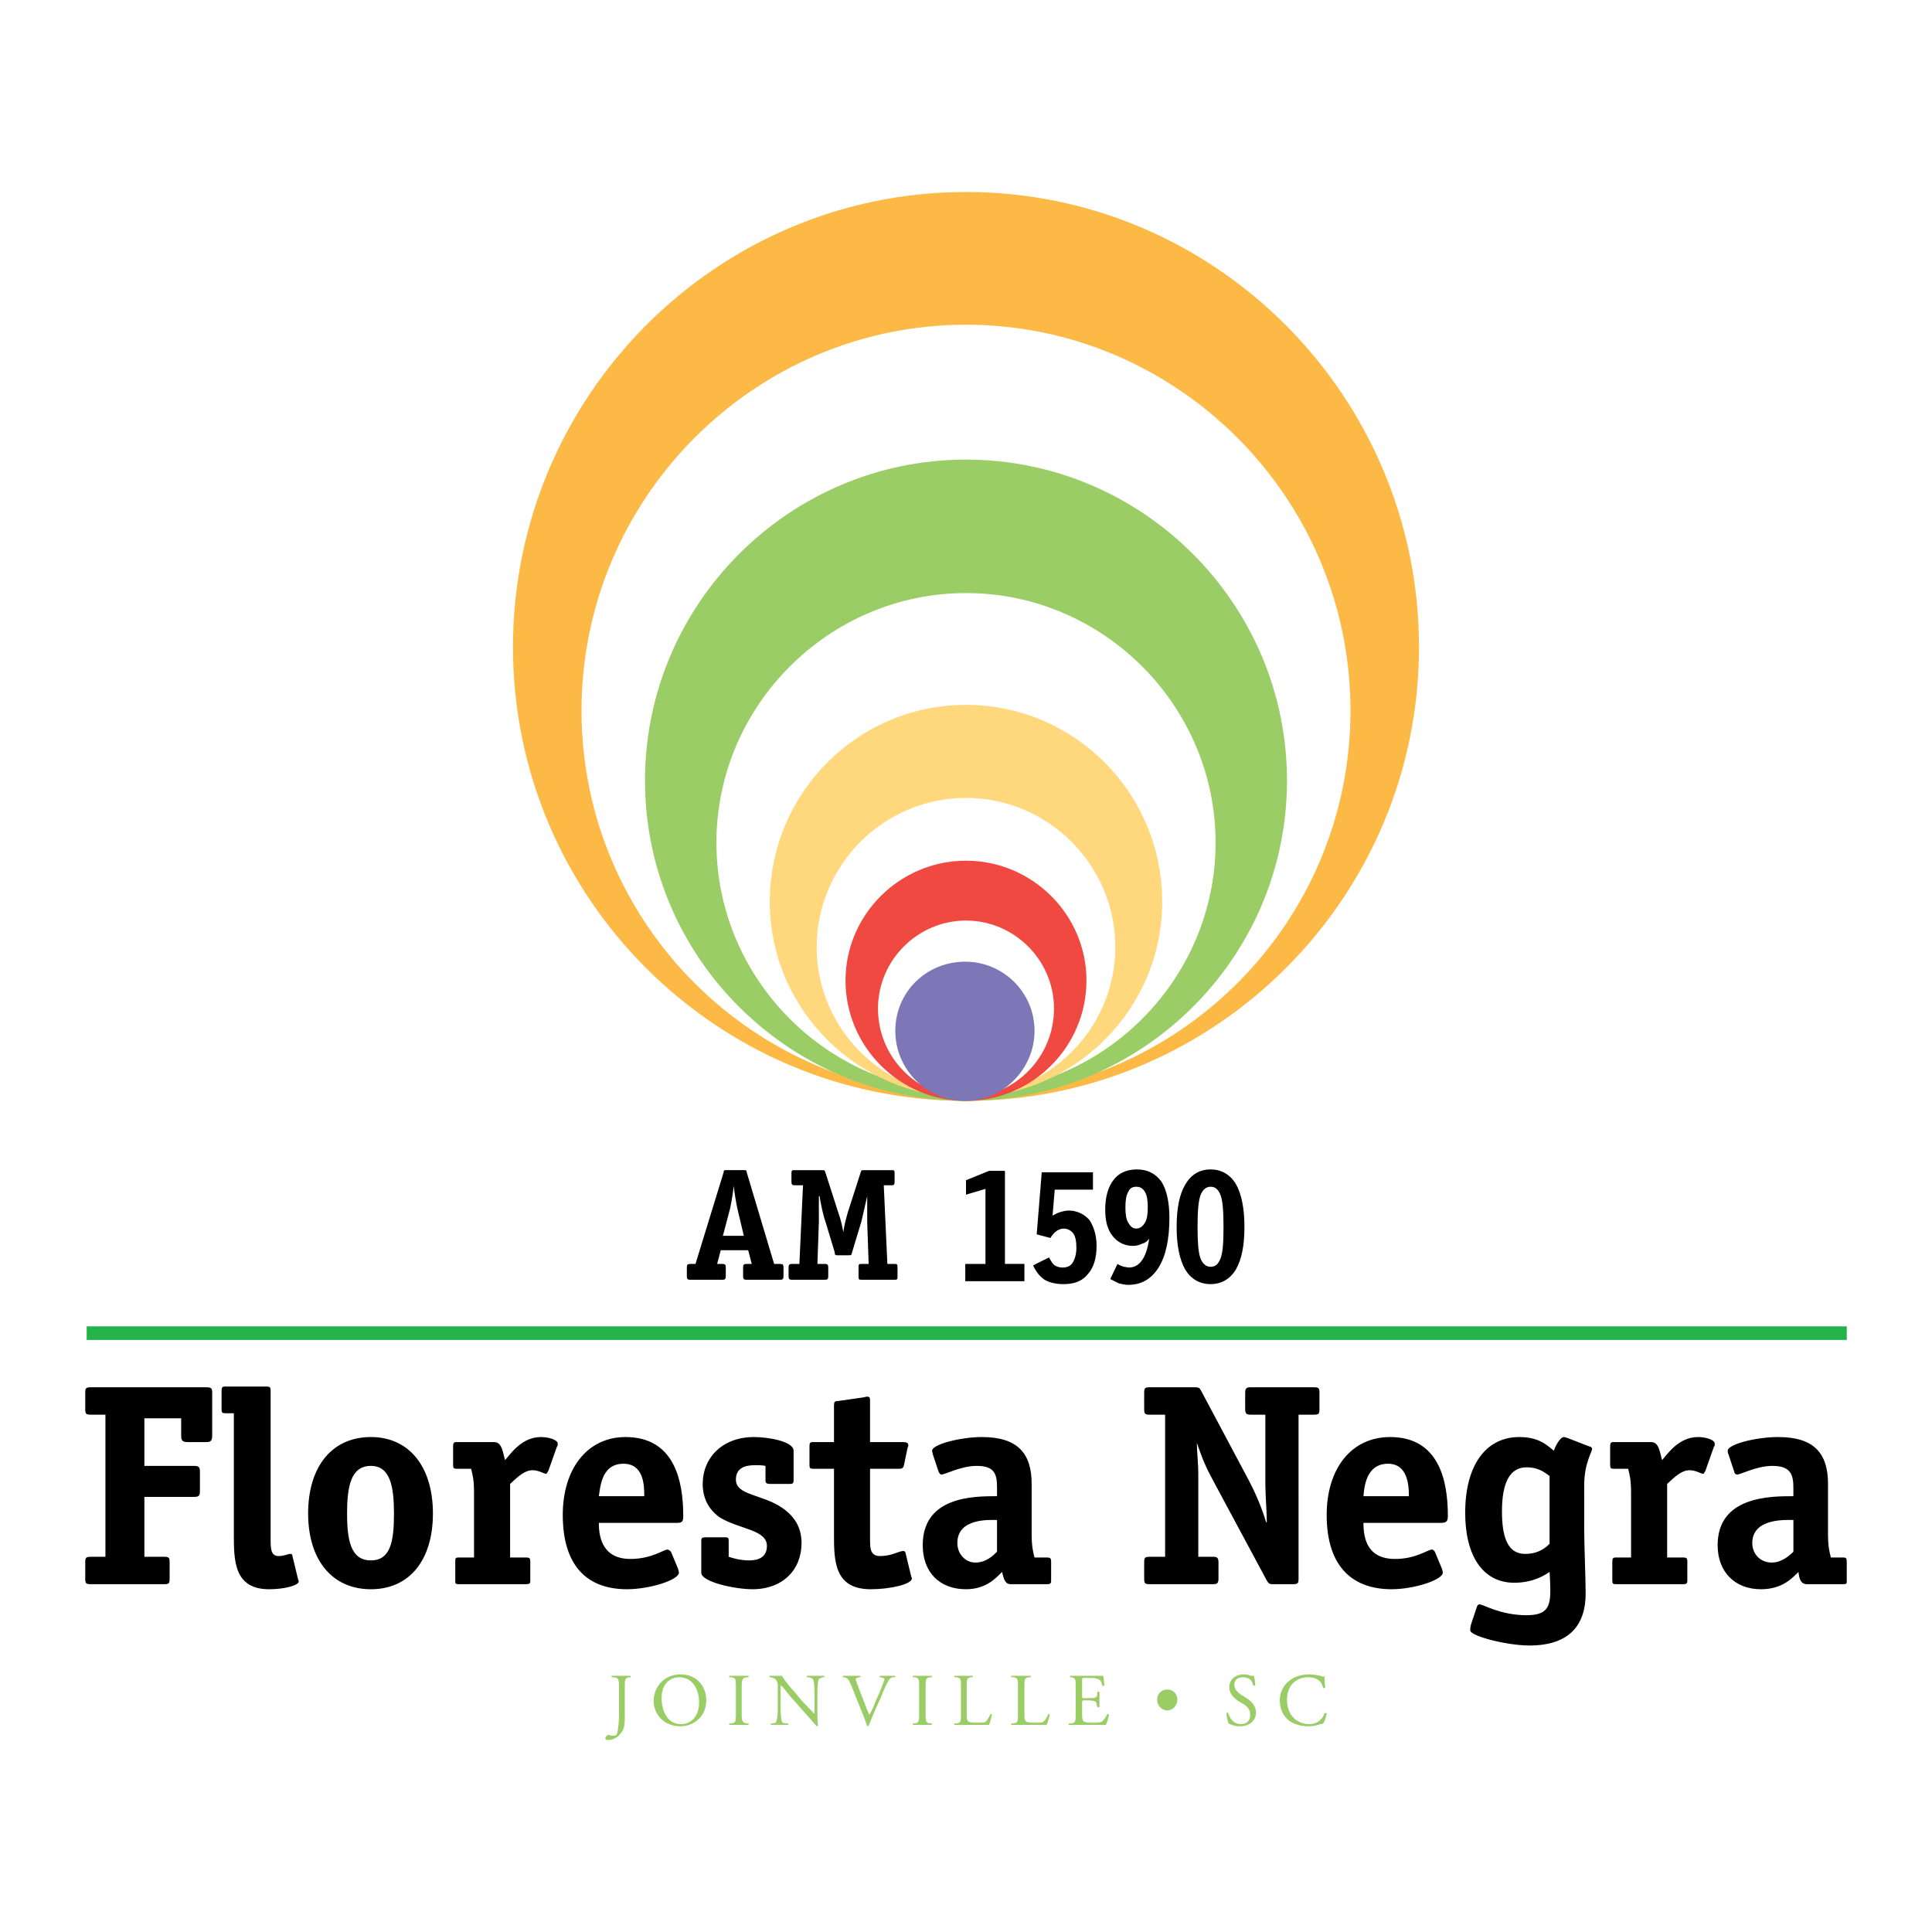
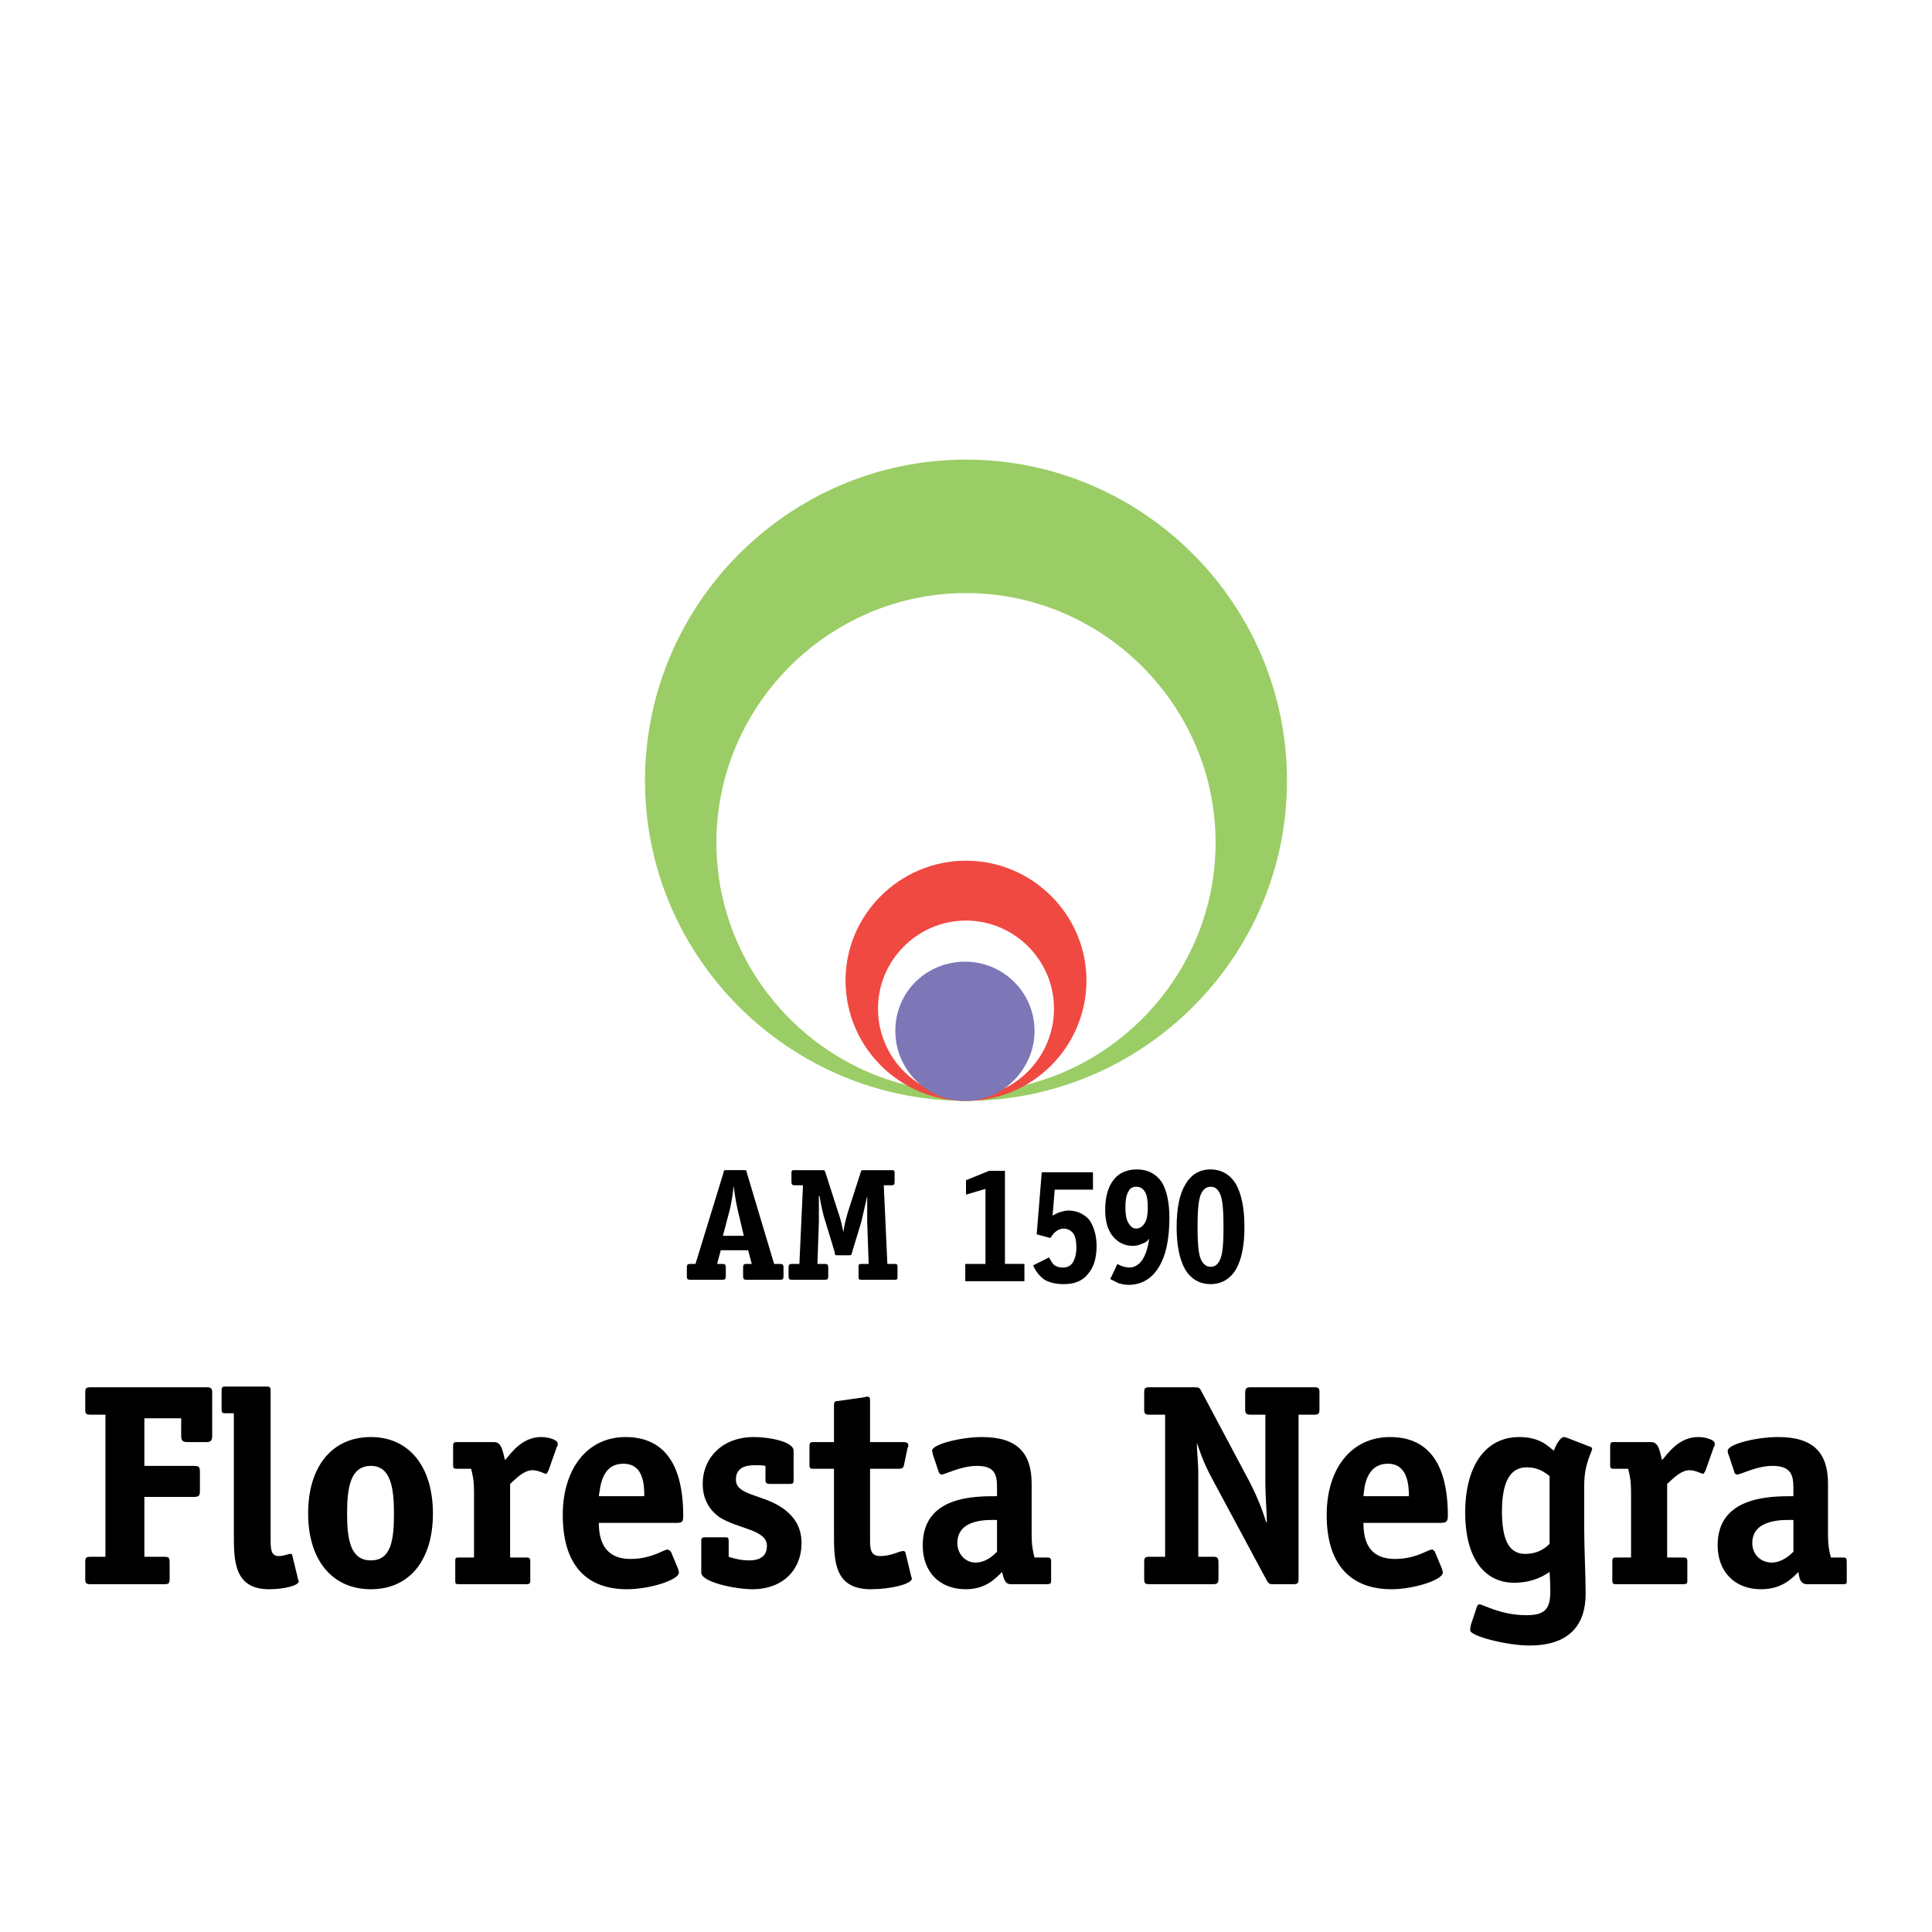
<svg xmlns="http://www.w3.org/2000/svg" version="1.0" id="Layer_1" x="0px" y="0px" width="192.756px" height="192.756px" viewBox="0 0 192.756 192.756" enable-background="new 0 0 192.756 192.756" xml:space="preserve">
  <g>
-     <polygon fill-rule="evenodd" clip-rule="evenodd" fill="#FFFFFF" points="0,0 192.756,0 192.756,192.756 0,192.756 0,0  " />
    <path fill-rule="evenodd" clip-rule="evenodd" d="M16.924,155.896c0-0.504-0.072-0.576-0.576-0.576h-1.943v-5.973h4.894   c0.503,0,0.647-0.072,0.647-0.576v-1.943c0-0.504-0.144-0.576-0.647-0.576h-4.894v-4.75h3.671v1.728   c0,0.504,0.143,0.647,0.647,0.647h1.871c0.432,0,0.576-0.144,0.576-0.647v-4.317c0-0.433-0.144-0.504-0.576-0.504H9.08   c-0.504,0-0.576,0.071-0.576,0.575v1.583c0,0.504,0.072,0.576,0.576,0.576h1.439v14.178H9.08c-0.504,0-0.576,0.072-0.576,0.576   v1.583c0,0.504,0.072,0.576,0.576,0.576h7.269c0.503,0,0.576-0.072,0.576-0.576V155.896L16.924,155.896L16.924,155.896z    M23.33,153.018c0,2.663,0,5.541,3.526,5.541c1.439,0,2.951-0.359,2.951-0.791c0-0.072-0.072-0.145-0.072-0.216l-0.575-2.375   c0-0.145-0.144-0.145-0.216-0.145c-0.216,0-0.576,0.216-1.151,0.216c-0.792,0-0.792-0.791-0.792-1.727v-14.754   c0-0.359-0.072-0.432-0.432-0.432h-4.102c-0.288,0-0.36,0.072-0.36,0.432v1.871c0,0.288,0.072,0.36,0.36,0.36h0.864V153.018   L23.33,153.018L23.33,153.018z M37.003,155.681c-2.015,0-2.375-2.016-2.375-4.679s0.36-4.75,2.375-4.75   c1.943,0,2.303,2.087,2.303,4.75S39.019,155.681,37.003,155.681L37.003,155.681L37.003,155.681z M43.193,151.002   c0-4.678-2.375-7.628-6.19-7.628c-3.886,0-6.261,2.95-6.261,7.628c0,4.606,2.375,7.557,6.261,7.557   C40.89,158.559,43.193,155.608,43.193,151.002L43.193,151.002L43.193,151.002z M52.909,155.824c0-0.359-0.072-0.432-0.432-0.432   h-1.583v-7.341c0.432-0.36,1.296-1.367,2.231-1.367c0.647,0,1.151,0.359,1.367,0.359c0.072,0,0.144-0.216,0.216-0.288l0.863-2.446   c0.072,0,0.072-0.145,0.072-0.288c0-0.359-0.863-0.647-1.655-0.647c-1.943,0-3.023,1.654-3.599,2.303   c-0.216-0.72-0.288-1.8-1.08-1.8h-3.742c-0.288,0-0.36,0.072-0.36,0.433v1.871c0,0.288,0.072,0.359,0.36,0.359h1.439   c0.144,0.647,0.288,1.008,0.288,2.447v6.405h-1.512c-0.36,0-0.36,0.072-0.36,0.432v1.871c0,0.288,0,0.36,0.36,0.36h6.693   c0.36,0,0.432-0.072,0.432-0.36V155.824L52.909,155.824L52.909,155.824z M67.519,151.938c0.575,0,0.647-0.144,0.647-0.719   c0-3.455-0.864-7.845-5.758-7.845c-3.814,0-6.261,3.166-6.261,7.772c0,5.253,2.591,7.412,6.405,7.412   c2.303,0,5.182-0.936,5.182-1.654c0-0.145-0.072-0.288-0.072-0.36l-0.72-1.728c-0.072-0.071-0.216-0.216-0.36-0.216   c-0.36,0-1.583,0.936-3.67,0.936c-2.663,0-3.167-1.943-3.167-3.599H67.519L67.519,151.938L67.519,151.938z M59.746,149.275   c0.144-0.792,0.216-3.238,2.447-3.238c2.015,0,2.087,2.086,2.087,3.238H59.746L59.746,149.275L59.746,149.275z M76.371,147.691   c0,0.288,0.144,0.36,0.432,0.36h2.015c0.288,0,0.36-0.072,0.36-0.36v-2.95c0-0.936-2.52-1.367-3.958-1.367   c-3.167,0-5.11,2.087-5.11,4.678c0,1.728,0.864,2.735,1.656,3.311c1.943,1.224,4.75,1.224,4.75,2.879   c0,1.079-0.792,1.439-1.728,1.439c-0.935,0-1.655-0.216-2.087-0.36v-1.439c0-0.432,0-0.504-0.36-0.504h-1.943   c-0.36,0-0.432,0.072-0.432,0.36v3.167c0,0.936,3.382,1.654,5.11,1.654c3.022,0,4.894-1.942,4.894-4.605   c0-1.655-0.792-2.734-1.944-3.526c-2.015-1.368-4.605-1.224-4.605-2.807c0-1.08,0.792-1.439,1.872-1.439   c0.359,0,0.791,0,1.079,0.071V147.691L76.371,147.691L76.371,147.691z M86.806,146.54h2.807c0.288,0,0.503,0,0.575-0.359   l0.36-1.728c0.072-0.144,0.072-0.144,0.072-0.288c0-0.216-0.216-0.288-0.504-0.288h-3.311v-4.029c0-0.36,0-0.505-0.288-0.505   c-0.144,0-0.288,0.072-0.359,0.072l-2.519,0.36c-0.36,0-0.432,0.072-0.432,0.504v3.598h-2.087c-0.288,0-0.359,0.072-0.359,0.433   v1.871c0,0.288,0.072,0.359,0.359,0.359h2.087v6.478c0,2.663,0,5.541,3.67,5.541c1.943,0,4.103-0.503,4.103-1.079   c0-0.071-0.072-0.144-0.072-0.216l-0.576-2.375c-0.072-0.144-0.144-0.144-0.216-0.144c-0.432,0-1.151,0.503-2.303,0.503   c-1.007,0-1.007-0.791-1.007-1.727V146.54L86.806,146.54L86.806,146.54z M102.928,148.052c0-3.023-1.368-4.678-4.966-4.678   c-2.088,0-4.966,0.72-4.966,1.367c0,0.144,0.072,0.216,0.072,0.359l0.575,1.728c0.072,0.145,0.144,0.288,0.288,0.288   c0.36,0,1.943-0.864,3.527-0.864c1.799,0,2.015,0.864,2.015,2.159v0.864c-2.303,0-7.413,0-7.413,4.894   c0,2.663,1.655,4.39,4.318,4.39c2.014,0,3.022-1.15,3.598-1.727c0.144,0.504,0.216,1.224,0.863,1.224h3.599   c0.36,0,0.432-0.072,0.432-0.36v-1.871c0-0.359-0.071-0.432-0.432-0.432h-1.224c-0.144-0.576-0.287-1.08-0.287-2.375V148.052   L102.928,148.052L102.928,148.052z M99.473,154.816c-0.359,0.36-1.08,1.08-2.159,1.08c-1.008,0-1.799-0.864-1.799-1.943   c0-2.52,3.238-2.304,3.958-2.304V154.816L99.473,154.816L99.473,154.816z M129.556,141.143h1.511c0.505,0,0.576-0.072,0.576-0.576   v-1.583c0-0.504-0.071-0.575-0.576-0.575h-6.261c-0.432,0-0.575,0.071-0.575,0.575v1.583c0,0.504,0.144,0.576,0.575,0.576h1.439   v6.98c0,0.936,0.145,2.808,0.145,3.743h-0.073c-0.359-1.224-0.936-2.663-1.727-4.175l-4.75-8.924   c-0.145-0.288-0.216-0.359-0.647-0.359h-4.462c-0.504,0-0.576,0.071-0.576,0.575v1.583c0,0.504,0.072,0.576,0.576,0.576h1.512   v14.178h-1.512c-0.504,0-0.576,0.072-0.576,0.576v1.583c0,0.504,0.072,0.576,0.576,0.576h6.262c0.431,0,0.575-0.072,0.575-0.576   v-1.583c0-0.504-0.145-0.576-0.575-0.576h-1.44v-8.204c0-1.296-0.144-2.231-0.144-3.167l0,0c0.576,1.655,0.863,2.375,1.727,3.959   l5.255,9.787c0.216,0.36,0.287,0.36,0.719,0.36h1.872c0.503,0,0.575-0.072,0.575-0.576V141.143L129.556,141.143L129.556,141.143z    M143.734,151.938c0.575,0,0.719-0.144,0.719-0.719c0-3.455-0.863-7.845-5.758-7.845c-3.886,0-6.332,3.166-6.332,7.772   c0,5.253,2.662,7.412,6.477,7.412c2.231,0,5.109-0.936,5.109-1.654c0-0.145-0.071-0.288-0.071-0.36l-0.72-1.728   c-0.072-0.071-0.145-0.216-0.288-0.216c-0.432,0-1.583,0.936-3.671,0.936c-2.734,0-3.166-1.943-3.166-3.599H143.734   L143.734,151.938L143.734,151.938z M136.033,149.275c0.071-0.792,0.216-3.238,2.446-3.238c1.943,0,2.088,2.086,2.088,3.238H136.033   L136.033,149.275L136.033,149.275z M158.056,148.195c0-2.231,0.791-3.311,0.791-3.67c0-0.072-0.144-0.216-0.287-0.216l-2.231-0.864   c-0.071,0-0.216-0.071-0.287-0.071c-0.433,0-0.937,1.079-1.008,1.367c-0.576-0.432-1.367-1.367-3.455-1.367   c-3.382,0-5.397,2.878-5.397,7.557c0,4.246,1.728,6.98,4.894,6.98c1.943,0,3.095-0.792,3.527-1.079   c0,0.216,0.071,0.863,0.071,1.871c0,1.655-0.36,2.447-2.375,2.447c-2.591,0-4.317-1.08-4.678-1.08   c-0.145,0-0.216,0.072-0.288,0.288l-0.575,1.728c-0.072,0.287-0.072,0.359-0.072,0.575c0,0.576,3.671,1.512,5.901,1.512   c4.03,0,5.613-2.087,5.613-5.182c0-1.655-0.144-4.606-0.144-6.478V148.195L158.056,148.195L158.056,148.195z M154.602,154.025   c-0.289,0.287-1.008,1.007-2.447,1.007c-1.728,0-2.304-1.655-2.304-4.245c0-2.735,0.72-4.391,2.447-4.391   c1.296,0,1.871,0.576,2.304,0.863V154.025L154.602,154.025L154.602,154.025z M168.348,155.824c0-0.359-0.072-0.432-0.433-0.432   h-1.583v-7.341c0.432-0.36,1.295-1.367,2.231-1.367c0.647,0,1.15,0.359,1.367,0.359c0.072,0,0.145-0.216,0.216-0.288l0.863-2.446   c0.072,0,0.072-0.145,0.072-0.288c0-0.359-0.863-0.647-1.655-0.647c-1.943,0-3.023,1.654-3.599,2.303   c-0.216-0.72-0.288-1.8-1.079-1.8h-3.743c-0.288,0-0.359,0.072-0.359,0.433v1.871c0,0.288,0.071,0.359,0.359,0.359h1.439   c0.145,0.647,0.288,1.008,0.288,2.447v6.405h-1.511c-0.288,0-0.36,0.072-0.36,0.432v1.871c0,0.288,0.072,0.36,0.36,0.36h6.692   c0.36,0,0.433-0.072,0.433-0.36V155.824L168.348,155.824L168.348,155.824z M182.382,148.052c0-3.023-1.368-4.678-4.967-4.678   c-2.23,0-5.038,0.72-5.038,1.367c0,0.144,0,0.216,0.072,0.359l0.576,1.728c0,0.145,0.144,0.288,0.288,0.288   c0.359,0,1.942-0.864,3.525-0.864c1.8,0,2.088,0.864,2.088,2.159v0.864c-2.303,0-7.557,0-7.557,4.894   c0,2.663,1.727,4.39,4.317,4.39c2.159,0,3.167-1.15,3.743-1.727c0.071,0.504,0.144,1.224,0.863,1.224h3.599   c0.359,0,0.359-0.072,0.359-0.36v-1.871c0-0.359-0.071-0.432-0.359-0.432h-1.224c-0.145-0.576-0.287-1.08-0.287-2.375V148.052   L182.382,148.052L182.382,148.052z M178.927,154.816c-0.36,0.36-1.152,1.08-2.159,1.08c-1.151,0-1.943-0.864-1.943-1.943   c0-2.52,3.383-2.304,4.103-2.304V154.816L178.927,154.816z" />
-     <polygon fill="#24B34B" points="8.648,132.331 184.252,132.331 184.252,133.688 8.648,133.688 8.648,132.331  " />
-     <path fill-rule="evenodd" clip-rule="evenodd" fill="#FDB945" d="M96.378,19.155c24.901,0,45.196,20.367,45.196,45.413   c0,24.973-20.295,45.268-45.196,45.268c-24.902,0-45.197-20.295-45.197-45.268C51.182,39.522,71.477,19.155,96.378,19.155   L96.378,19.155L96.378,19.155z M96.378,32.397c-21.087,0-38.359,17.272-38.359,38.503s17.272,38.431,38.359,38.431   c21.086,0,38.36-17.2,38.36-38.431S117.465,32.397,96.378,32.397L96.378,32.397z" />
    <path fill-rule="evenodd" clip-rule="evenodd" fill="#9BCD66" d="M96.378,59.17c13.674,0,24.901,11.228,24.901,24.901   c0,13.674-11.227,24.902-24.901,24.902S71.477,97.745,71.477,84.071C71.477,70.397,82.704,59.17,96.378,59.17L96.378,59.17   L96.378,59.17z M96.378,45.855c-17.633,0-32.027,14.394-32.027,32.026s14.394,31.954,32.027,31.954   c17.632,0,32.026-14.321,32.026-31.954S114.011,45.855,96.378,45.855L96.378,45.855z" />
-     <path fill-rule="evenodd" clip-rule="evenodd" fill="#FFD87D" d="M96.378,70.325c10.795,0,19.576,8.78,19.576,19.647   c0,10.724-8.78,19.504-19.576,19.504s-19.576-8.78-19.576-19.504C76.803,79.105,85.583,70.325,96.378,70.325L96.378,70.325   L96.378,70.325z M96.378,79.609c-8.205,0-14.898,6.693-14.898,14.897c0,8.133,6.693,14.826,14.898,14.826   s14.897-6.692,14.897-14.826C111.275,86.302,104.583,79.609,96.378,79.609L96.378,79.609z" />
    <path fill-rule="evenodd" clip-rule="evenodd" fill="#F04941" d="M96.378,85.871c6.621,0,12.018,5.397,12.018,11.947   c0,6.621-5.397,12.019-12.018,12.019c-6.621,0-12.02-5.397-12.02-12.019C84.359,91.268,89.757,85.871,96.378,85.871L96.378,85.871   L96.378,85.871z M96.378,91.844c-4.822,0-8.781,3.958-8.781,8.78c0,4.894,3.958,8.853,8.781,8.853c4.822,0,8.78-3.959,8.78-8.853   C105.158,95.802,101.2,91.844,96.378,91.844L96.378,91.844z" />
    <path fill-rule="evenodd" clip-rule="evenodd" d="M78.17,126.461c0-0.288-0.072-0.359-0.36-0.359h-0.576l-2.735-9.141   c0-0.216-0.072-0.216-0.288-0.216h-1.727c-0.216,0-0.288,0-0.288,0.216l-2.807,9.141h-0.504c-0.287,0-0.359,0.071-0.359,0.359   v0.863c0,0.288,0.072,0.36,0.359,0.36h3.167c0.288,0,0.36-0.072,0.36-0.36v-0.863c0-0.288-0.072-0.359-0.36-0.359h-0.504   l0.361-1.368h2.734l0.36,1.368H74.5c-0.288,0-0.36,0.071-0.36,0.359v0.863c0,0.288,0.072,0.36,0.36,0.36h3.311   c0.288,0,0.36-0.072,0.36-0.36V126.461L78.17,126.461L78.17,126.461z M74.211,123.295h-2.087l0.72-2.735   c0.144-0.647,0.288-1.584,0.36-2.231l0,0c0.072,0.647,0.216,1.584,0.36,2.231L74.211,123.295L74.211,123.295L74.211,123.295z    M89.541,126.461c0-0.288,0-0.359-0.288-0.359h-0.72l-0.359-7.845h0.792c0.215,0,0.288-0.072,0.288-0.36v-0.863   c0-0.288-0.072-0.288-0.288-0.288H86.23c-0.288,0-0.288,0-0.359,0.216l-1.295,4.03c-0.216,0.792-0.359,1.295-0.432,1.943l0,0   c-0.144-0.648-0.216-1.151-0.504-1.943l-1.295-4.03c-0.072-0.216-0.072-0.216-0.36-0.216h-2.662c-0.288,0-0.36,0-0.36,0.288v0.863   c0,0.288,0.072,0.36,0.36,0.36h0.792l-0.36,7.845h-0.719c-0.288,0-0.36,0.071-0.36,0.359v0.863c0,0.288,0.072,0.36,0.36,0.36h3.238   c0.288,0,0.36-0.072,0.36-0.36v-0.863c0-0.288-0.072-0.359-0.36-0.359h-0.72l0.145-4.175c0-0.575,0-2.015,0-2.591h0.072   c0.072,0.576,0.359,1.943,0.576,2.52l0.936,3.094c0,0.288,0.072,0.288,0.288,0.288h1.079c0.289,0,0.289,0,0.361-0.288l0.935-3.094   c0.144-0.576,0.432-1.943,0.576-2.52l0,0c0,0.576,0,2.016,0,2.591l0.144,4.175h-0.72c-0.288,0-0.288,0.071-0.288,0.359v0.863   c0,0.288,0,0.36,0.288,0.36h3.311c0.288,0,0.288-0.072,0.288-0.36V126.461L89.541,126.461z" />
    <path fill-rule="evenodd" clip-rule="evenodd" d="M96.306,127.828v-1.727h2.015v-7.485l-1.943,0.576v-1.439l2.302-0.936h1.584   v9.284h1.943v1.727H96.306L96.306,127.828L96.306,127.828z M103.431,123.15l0.504-6.189h5.11v1.728h-3.814l-0.217,2.591   c0.289-0.145,0.505-0.288,0.792-0.36c0.288-0.072,0.504-0.144,0.792-0.144c0.863,0,1.583,0.359,2.088,0.936   c0.431,0.647,0.719,1.512,0.719,2.591c0,1.224-0.288,2.159-0.863,2.807c-0.576,0.72-1.367,1.008-2.447,1.008   c-0.719,0-1.367-0.145-1.871-0.432c-0.504-0.36-0.863-0.792-1.151-1.439l1.583-0.792c0.216,0.36,0.359,0.648,0.576,0.792   c0.216,0.144,0.504,0.216,0.791,0.216c0.433,0,0.792-0.144,1.008-0.504c0.217-0.36,0.359-0.863,0.359-1.439   c0-0.647-0.071-1.079-0.287-1.439c-0.216-0.287-0.576-0.504-0.936-0.504c-0.288,0-0.504,0.072-0.72,0.217   c-0.216,0.144-0.433,0.359-0.647,0.719L103.431,123.15L103.431,123.15L103.431,123.15z M113.363,118.4   c-0.36,0-0.648,0.145-0.792,0.504c-0.216,0.359-0.288,0.863-0.288,1.583c0,0.647,0.072,1.151,0.288,1.512   c0.216,0.359,0.432,0.575,0.792,0.575c0.359,0,0.647-0.216,0.863-0.575c0.216-0.36,0.288-0.864,0.288-1.512   c0-0.72-0.072-1.224-0.288-1.583S113.723,118.4,113.363,118.4L113.363,118.4L113.363,118.4z M114.658,123.582   c-0.216,0.288-0.432,0.432-0.72,0.504c-0.288,0.145-0.575,0.216-0.936,0.216c-0.792,0-1.512-0.359-2.016-1.007   c-0.503-0.648-0.719-1.512-0.719-2.592c0-1.296,0.287-2.303,0.863-3.022c0.503-0.647,1.295-1.007,2.303-1.007   c1.08,0,1.872,0.432,2.447,1.223c0.503,0.792,0.792,2.016,0.792,3.599c0,2.159-0.36,3.814-1.08,4.966s-1.728,1.728-3.022,1.728   c-0.288,0-0.647-0.072-0.937-0.145c-0.287-0.144-0.575-0.288-0.863-0.432l0.72-1.511c0.216,0.144,0.433,0.216,0.647,0.287   c0.145,0,0.288,0.072,0.505,0.072c0.503,0,0.936-0.216,1.295-0.72S114.515,124.518,114.658,123.582L114.658,123.582   L114.658,123.582z M120.775,126.389c0.504,0,0.792-0.287,1.008-0.863s0.287-1.583,0.287-3.095s-0.071-2.591-0.287-3.167   c-0.216-0.575-0.504-0.863-1.008-0.863c-0.432,0-0.791,0.288-1.008,0.863c-0.216,0.648-0.287,1.655-0.287,3.167   c0,1.439,0.071,2.519,0.287,3.095C119.984,126.102,120.344,126.389,120.775,126.389L120.775,126.389L120.775,126.389z    M124.158,122.431c0,1.871-0.288,3.238-0.863,4.246c-0.576,0.936-1.439,1.439-2.52,1.439s-1.943-0.504-2.519-1.439   c-0.575-1.008-0.863-2.446-0.863-4.246c0-1.871,0.288-3.311,0.863-4.246c0.575-1.008,1.438-1.511,2.519-1.511   s1.943,0.503,2.52,1.438C123.87,119.12,124.158,120.56,124.158,122.431L124.158,122.431z" />
    <path fill-rule="evenodd" clip-rule="evenodd" fill="#7D76B7" d="M96.306,109.836c3.743,0,6.909-3.167,6.909-6.98   c0-3.887-3.166-6.909-6.909-6.909c-3.886,0-6.981,3.022-6.981,6.909C89.325,106.669,92.42,109.836,96.306,109.836L96.306,109.836z" />
-     <path fill-rule="evenodd" clip-rule="evenodd" fill="#9BCD66" d="M67.878,172.233c1.439,0,2.591-1.079,2.591-2.591   c0-1.296-0.864-2.592-2.591-2.592c-1.512,0-2.663,1.152-2.663,2.664C65.215,171.01,66.223,172.233,67.878,172.233L67.878,172.233   L67.878,172.233z M61.761,171.154c0,0.359-0.072,1.511-0.216,1.871c-0.071,0.071-0.144,0.144-0.288,0.144s-0.216,0-0.288,0   c-0.144-0.072-0.216-0.072-0.288-0.072c-0.144,0-0.288,0.216-0.288,0.36c0,0.144,0.216,0.144,0.288,0.144   c0.72,0,1.223-0.504,1.511-1.079c0.144-0.36,0.144-0.864,0.144-1.439v-2.735c0-0.792,0-0.936,0.432-1.007h0.144   c0.072,0,0-0.145,0-0.145c-0.288,0-0.576,0-0.864,0s-0.575,0-1.008,0c0,0-0.072,0.145,0,0.145h0.216   c0.432,0.071,0.503,0.144,0.503,1.007V171.154L61.761,171.154z M127.685,169.643c0,1.007,0.432,1.655,1.007,2.087   c0.576,0.359,1.225,0.504,1.872,0.504c0.503,0,1.008-0.145,1.151-0.217c0.144,0,0.216,0,0.287-0.071   c0.145-0.145,0.289-0.576,0.361-1.008c0,0-0.145-0.072-0.217,0c-0.145,0.432-0.575,1.079-1.512,1.079   c-1.223,0-2.23-0.862-2.23-2.446c0-1.512,1.008-2.23,2.087-2.23c1.08,0,1.439,0.575,1.511,1.079c0.072,0,0.217,0,0.217-0.072   c-0.072-0.432-0.072-0.863-0.072-1.079c-0.072,0-0.145,0-0.216,0c-0.359-0.144-0.936-0.217-1.296-0.217   c-0.791,0-1.511,0.217-2.015,0.648C128.044,168.131,127.685,168.851,127.685,169.643L127.685,169.643z M125.31,170.865   c0-0.719-0.504-1.15-0.936-1.439l-0.576-0.359c-0.287-0.216-0.647-0.504-0.647-0.936c0-0.359,0.145-0.791,0.864-0.791   c0.719,0,0.936,0.432,1.007,0.791c0.072,0.072,0.145,0.072,0.217,0c0-0.288-0.072-0.72-0.145-0.936c-0.072,0-0.144,0-0.288,0   c-0.144-0.071-0.432-0.145-0.647-0.145c-1.008,0-1.512,0.576-1.512,1.296c0,0.647,0.432,1.008,0.792,1.296l0.72,0.432   c0.504,0.359,0.575,0.72,0.575,1.08c0,0.432-0.287,0.862-0.936,0.862c-0.863,0-1.151-0.791-1.295-1.151c0,0-0.144,0-0.144,0.072   c0,0.288,0.144,0.863,0.216,1.008c0.144,0.071,0.503,0.288,1.151,0.288C124.662,172.233,125.31,171.657,125.31,170.865   L125.31,170.865z M116.457,168.562c-0.575,0-1.007,0.432-1.007,1.008s0.432,1.079,1.007,1.079c0.576,0,1.008-0.503,1.008-1.079   S117.033,168.562,116.457,168.562L116.457,168.562z M107.317,171.01c0,0.72,0,0.864-0.432,0.936h-0.216   c-0.072,0-0.072,0.144,0,0.144c0.432,0,0.647,0,1.007,0h0.647c0.648,0,1.368,0,2.016,0c0.072-0.144,0.288-0.72,0.288-1.007   c0-0.072-0.072-0.072-0.144-0.072c-0.216,0.432-0.432,0.647-0.504,0.72c-0.217,0.145-0.433,0.145-1.008,0.145   c-0.648,0-0.792-0.073-0.863-0.145c-0.145-0.144-0.145-0.432-0.145-0.792v-1.079c0-0.144,0-0.216,0.216-0.216h0.433   c0.287,0,0.503,0.072,0.575,0.072c0.145,0.071,0.216,0.144,0.216,0.287l0.072,0.288c0.071,0.072,0.216,0.072,0.216,0   c0-0.144,0-0.432,0-0.72s0-0.576,0-0.72c0-0.072-0.145-0.072-0.216-0.072v0.36c-0.072,0.144-0.144,0.216-0.216,0.216   c-0.072,0.071-0.288,0.071-0.647,0.071h-0.433c-0.216,0-0.216,0-0.216-0.215v-1.512c0-0.288,0-0.288,0.216-0.288h0.505   c0.359,0,0.575,0,0.719,0.072c0.432,0.071,0.504,0.359,0.576,0.72c0.072,0,0.144,0,0.216-0.072   c-0.072-0.288-0.072-0.863-0.144-0.936c-0.072,0-0.505,0-1.008,0h-1.368c-0.288,0-0.575,0-0.863,0   c-0.072,0-0.072,0.145-0.072,0.145h0.145c0.432,0.071,0.432,0.215,0.432,0.936V171.01L107.317,171.01z M101.56,171.01   c0,0.72,0,0.864-0.432,0.936h-0.216c-0.072,0,0,0.144,0,0.144c0.432,0,0.647,0,1.008,0h0.647c0.792,0,1.511,0,1.871,0   c0.072-0.144,0.288-0.935,0.288-1.007s-0.144-0.072-0.144-0.072c-0.145,0.432-0.36,0.647-0.505,0.791   c-0.144,0.073-0.287,0.073-0.936,0.073c-0.575,0-0.719-0.073-0.791-0.145c-0.144-0.144-0.144-0.36-0.144-0.864v-2.59   c0-0.721,0-0.864,0.431-0.936h0.217c0,0,0-0.145-0.072-0.145c-0.359,0-0.575,0-0.863,0s-0.576,0-1.008,0c0,0-0.072,0.145,0,0.145   h0.216c0.432,0.071,0.432,0.215,0.432,0.936V171.01L101.56,171.01z M95.874,171.01c0,0.72,0,0.864-0.432,0.936h-0.216   c-0.072,0,0,0.144,0,0.144c0.433,0,0.648,0,1.008,0h0.575c0.792,0,1.512,0,1.871,0c0.072-0.144,0.288-0.935,0.288-1.007   s-0.144-0.072-0.144-0.072c-0.216,0.432-0.36,0.647-0.504,0.791c-0.144,0.073-0.288,0.073-0.936,0.073   c-0.576,0-0.72-0.073-0.792-0.145c-0.144-0.144-0.144-0.36-0.144-0.864v-2.59c0-0.721,0-0.864,0.432-0.936h0.144   c0.072,0,0.072-0.145,0-0.145c-0.36,0-0.576,0-0.792,0c-0.36,0-0.576,0-1.008,0c0,0-0.072,0.145,0,0.145h0.216   c0.432,0.071,0.432,0.215,0.432,0.936V171.01L95.874,171.01z M91.7,170.938c0,0.792,0,0.937-0.432,1.008h-0.215   c0,0,0,0.144,0.071,0.144c0.36,0,0.576,0,0.936,0c0.288,0,0.503,0,0.864,0c0.072,0,0.072-0.144,0.072-0.144H92.78   c-0.432-0.071-0.432-0.216-0.432-1.008v-2.591c0-0.792,0-0.936,0.432-1.007h0.216c0,0,0-0.145-0.072-0.145c-0.36,0-0.576,0-0.864,0   c-0.36,0-0.576,0-0.936,0c-0.071,0-0.071,0.145-0.071,0.145h0.215c0.432,0.071,0.432,0.215,0.432,1.007V170.938L91.7,170.938z    M86.159,171.226c0.144,0.288,0.216,0.648,0.359,0.936c0,0.072,0.072,0.072,0.072,0.072c0.072,0,0.072,0,0.072-0.072   c0.144-0.36,0.504-1.224,0.792-1.871l0.432-0.936c0.288-0.792,0.576-1.367,0.792-1.728c0.072-0.144,0.216-0.216,0.36-0.287h0.288   c0,0,0-0.145-0.072-0.145c-0.216,0-0.432,0-0.72,0c-0.288,0-0.503,0-0.72,0c-0.072,0-0.072,0.145-0.072,0.145h0.144   c0.288,0.071,0.36,0.144,0.36,0.144c0,0.071,0,0.144-0.072,0.288c-0.144,0.359-0.432,1.223-0.72,1.727   c-0.144,0.36-0.432,1.151-0.72,1.584c-0.36-0.792-0.648-1.656-1.008-2.52c-0.216-0.575-0.36-1.008-0.36-1.079   c0,0,0.072-0.072,0.36-0.144h0.072c0.072,0,0.072-0.145,0-0.145c-0.288,0-0.576,0-0.936,0c-0.288,0-0.504,0-0.72,0   c-0.072,0-0.072,0.145-0.072,0.145h0.144c0.359,0.071,0.431,0.215,0.647,0.647L86.159,171.226L86.159,171.226z M81.552,169.066   c0-0.359,0-1.295,0.145-1.512c0-0.071,0.144-0.144,0.431-0.215H82.2c0.072,0,0.072-0.145,0-0.145c-0.288,0-0.432,0-0.792,0   c-0.288,0-0.503,0-0.863,0c-0.072,0-0.072,0.145,0,0.145h0.144c0.288,0.071,0.36,0.144,0.432,0.215   c0.144,0.217,0.144,1.152,0.144,1.512v1.583c0,0.145,0,0.288,0,0.288h-0.072c-0.287-0.359-0.719-0.72-1.223-1.295l-0.72-0.864   c-0.216-0.216-1.08-1.224-1.224-1.583c-0.144,0-0.215,0-0.359,0s-0.503,0-0.863,0c-0.072,0-0.072,0.145,0,0.145h0.144   c0.144,0.071,0.36,0.144,0.432,0.215c0.144,0.145,0.216,0.36,0.216,0.504v2.159c0,0.36,0,1.296-0.144,1.512   c0,0.145-0.144,0.145-0.288,0.216h-0.216c-0.072,0-0.072,0.144,0,0.144c0.288,0,0.432,0,0.792,0c0.287,0,0.503,0,0.864,0   c0.072,0,0.072-0.072,0-0.144h-0.216c-0.216-0.071-0.361-0.071-0.361-0.145c-0.144-0.287-0.144-1.223-0.144-1.583v-1.583   c0-0.216,0-0.432,0-0.504l0,0c0.216,0.145,0.72,0.792,0.864,1.008l1.728,1.943c0.647,0.719,0.863,1.007,1.007,1.151   c0.072,0,0.072-0.072,0.144-0.072c-0.072-0.216-0.072-1.079-0.072-1.296V169.066L81.552,169.066z M73.42,170.938   c0,0.792,0,0.937-0.432,1.008h-0.216c-0.072,0,0,0.144,0,0.144c0.36,0,0.648,0,0.936,0s0.576,0,0.936,0   c0.071,0,0.071-0.144,0-0.144H74.5c-0.432-0.071-0.503-0.216-0.503-1.008v-2.591c0-0.792,0.071-0.936,0.503-1.007h0.144   c0.071,0,0.071-0.145,0-0.145c-0.36,0-0.647,0-0.936,0s-0.576,0-0.936,0c0,0-0.072,0.145,0,0.145h0.216   c0.432,0.071,0.432,0.215,0.432,1.007V170.938L73.42,170.938z M67.95,172.017c-1.439,0-1.943-1.438-1.943-2.591   c0-1.583,1.008-2.086,1.727-2.086c1.439,0,2.015,1.295,2.015,2.519C69.75,171.298,68.886,172.017,67.95,172.017L67.95,172.017z" />
  </g>
</svg>